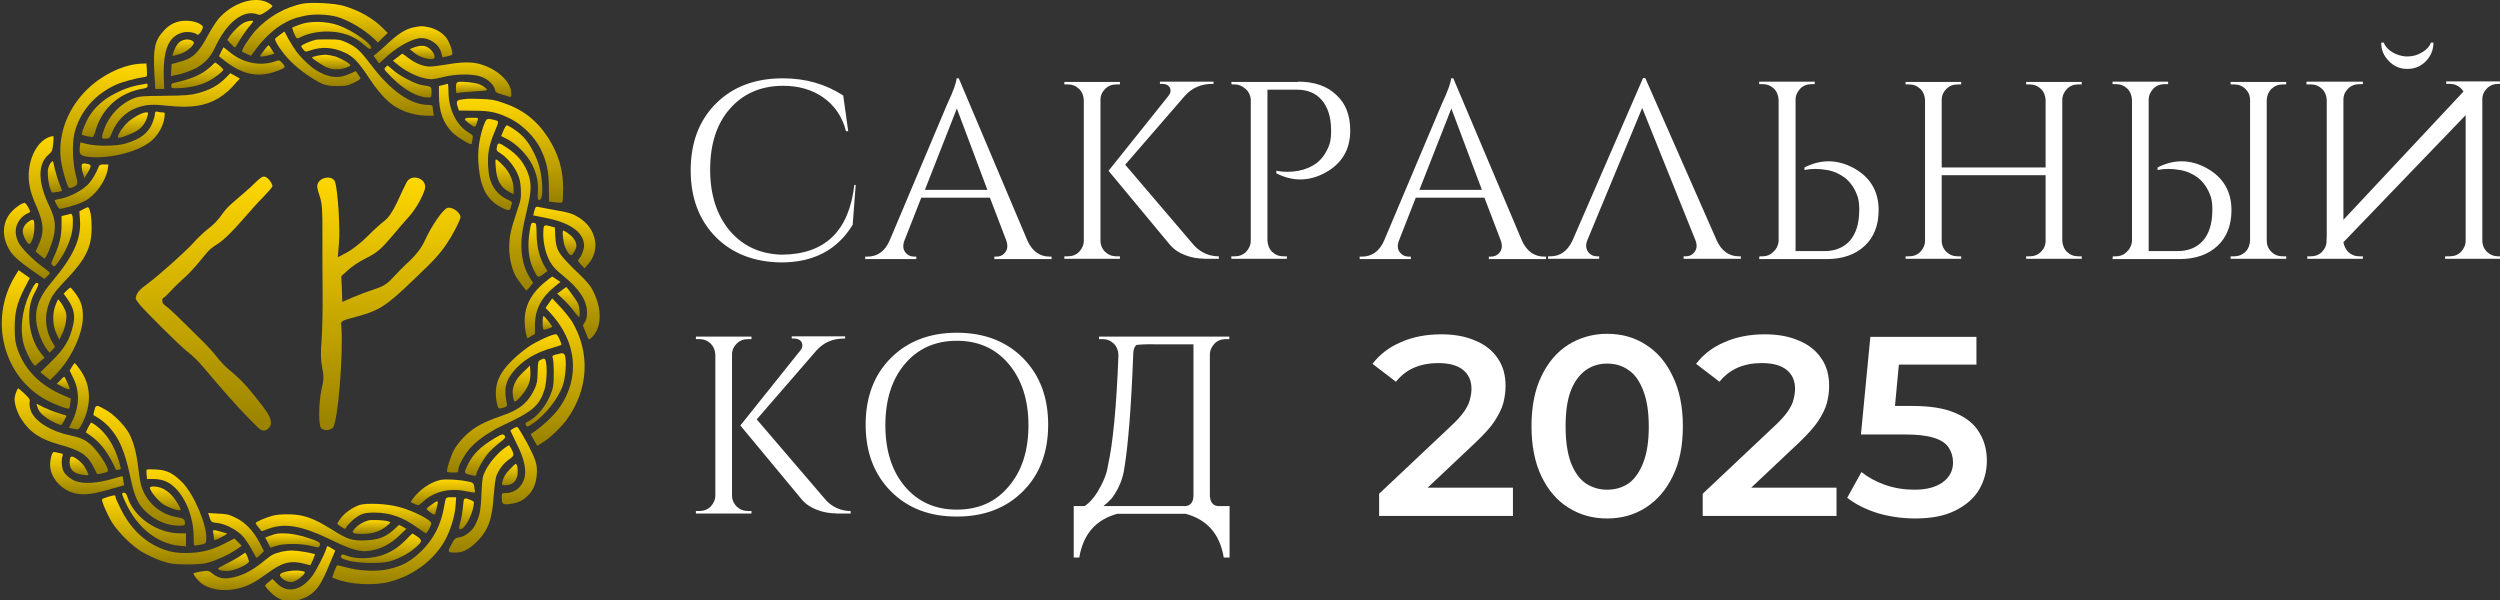
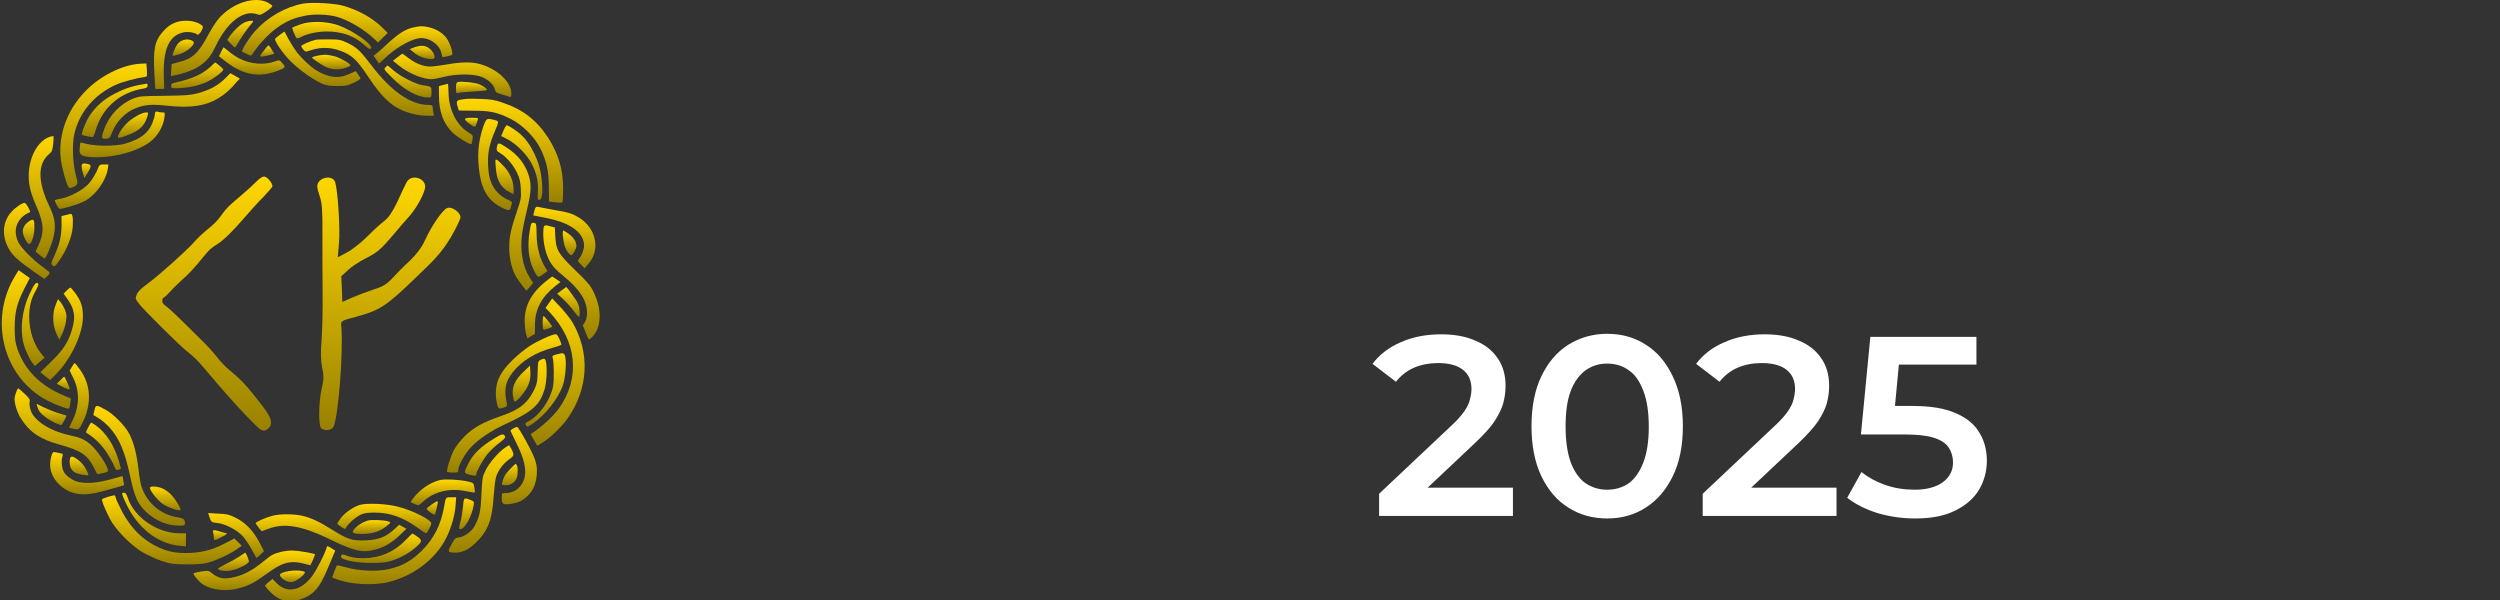
<svg xmlns="http://www.w3.org/2000/svg" width="704" height="169" viewBox="0 0 704 169" fill="none">
  <rect x="0" y="0" width="704" height="169" fill="#333333" stroke="none" />
  <g clip-path="url(#clip0_61_92)">
    <path d="M75.374 50.218C76.075 50.86 76.717 51.794 76.717 52.436C76.717 52.67 75.549 54.013 74.148 55.473C72.688 56.933 70.469 59.385 69.185 60.903C65.448 65.225 63.17 67.443 61.477 68.553C59.375 69.896 58.966 70.246 57.273 72.348C54.937 75.21 53.243 77.078 51.433 78.655C50.557 79.472 49.039 80.874 48.163 81.867C47.287 82.859 46.353 83.735 46.119 83.793C45.828 83.91 45.711 84.144 45.711 84.728C45.711 85.37 45.886 85.604 47.229 86.596C48.046 87.239 50.382 89.458 52.426 91.501C54.47 93.545 56.864 95.881 57.681 96.698C58.499 97.516 60.017 99.151 61.01 100.435C62.002 101.72 63.579 103.413 64.572 104.173C67.666 106.742 69.01 108.143 71.637 111.413C75.549 116.318 76.309 117.486 76.309 119.238C76.309 120.231 74.966 121.457 74.09 121.223C73.214 121.048 73.039 120.873 69.185 116.902C66.207 113.807 62.995 110.187 57.565 103.764C55.638 101.487 54.703 100.552 52.367 98.684C50.499 97.224 40.806 87.589 39.346 85.779C38.236 84.377 38.12 84.085 38.295 83.56C38.645 82.217 39.288 81.575 42.032 79.531C45.068 77.253 52.484 70.597 54.411 68.436C55.462 67.21 57.214 65.575 58.148 64.816C60.367 63.064 61.243 62.188 62.761 60.028C63.462 59.035 64.63 57.809 65.506 57.108C66.323 56.407 68.542 54.48 70.411 52.845C73.915 49.4 74.148 49.283 75.374 50.218Z" fill="url(#paint0_linear_61_92)" />
    <path d="M94.41 51.386C95.17 54.072 95.812 64.524 95.462 68.436L95.111 72.465L97.739 71.064C99.199 70.305 101.768 68.261 103.52 66.509C105.272 64.699 107.432 62.831 108.25 62.188C109.301 61.429 110.469 59.794 111.87 56.874C112.921 54.539 114.089 52.086 114.439 51.444C115.782 48.641 120.454 50.276 119.636 53.254C118.936 55.648 117.125 58.743 115.315 60.845C114.264 61.955 112.279 64.29 110.819 66.042C107.257 70.246 106.264 71.122 102.761 72.874C101.126 73.692 99.024 75.093 97.972 76.086L96.104 77.779L96.279 81.4L96.396 85.02L99.316 83.735C100.951 83.034 103.637 82.042 105.388 81.458C107.841 80.699 109.009 79.94 110.527 78.305C111.578 77.137 113.739 74.918 115.374 73.458C117.301 71.589 118.702 69.779 119.636 67.736C121.505 63.59 124.716 58.977 125.943 58.568C127.227 58.101 129.505 59.677 129.68 61.079C129.738 61.546 128.512 64.174 126.994 66.743C124.541 70.772 123.14 72.465 116.717 78.538C108.658 86.305 106.79 87.472 100.191 89.224C96.046 90.334 95.929 90.392 96.104 91.735C96.746 99.326 95.17 118.713 93.768 120.406C93.009 121.282 91.257 121.34 90.44 120.581C89.622 119.764 89.739 113.34 90.557 109.545C91.199 107.034 91.199 105.866 90.732 103.53C90.323 101.603 90.265 99.034 90.557 95.939C90.732 93.37 90.907 87.356 90.849 82.684C90.79 78.013 90.79 70.422 90.79 65.867C90.849 59.56 90.673 57.05 90.089 55.473C89.681 54.305 89.33 52.962 89.33 52.437C89.447 49.867 93.768 49.05 94.41 51.386Z" fill="url(#paint1_linear_61_92)" />
    <path d="M75.608 0.817C76.192 1.167 76.718 1.576 76.718 1.751C76.659 1.926 75.958 2.569 75.024 3.211C73.506 4.204 73.272 4.321 72.455 4.029C68.543 2.627 63.929 6.247 60.66 13.138C59.316 15.999 57.915 17.634 55.346 19.094C53.944 19.911 51.083 20.904 49.273 21.196L48.105 21.43L48.222 19.736L48.339 18.043L50.266 17.517C54.236 16.525 55.871 15.006 58.674 9.751C59.55 8.116 60.893 6.014 61.711 5.08C65.681 0.7 71.871 -1.227 75.608 0.817Z" fill="url(#paint2_linear_61_92)" />
    <path d="M96.688 1.635C101.009 2.861 105.038 5.138 107.724 7.824L109.184 9.284L107.782 10.627L106.439 11.97L105.33 10.919C102.527 8.291 98.44 5.839 95.053 4.788C92.425 4.029 88.338 3.853 85.593 4.496C82.79 5.08 81.214 5.78 78.936 7.182C76.601 8.7 74.265 10.977 72.279 13.547L70.703 15.707L69.535 15.24C68.951 14.948 68.309 14.656 68.192 14.539C67.842 14.247 70.119 10.685 71.871 8.7C75.491 4.729 80.396 1.926 85.476 0.992C88.046 0.583 94.294 0.934 96.688 1.635Z" fill="url(#paint3_linear_61_92)" />
    <path d="M55.638 6.423C56.338 6.715 56.981 7.182 57.097 7.415C57.331 8.058 55.988 10.101 55.579 9.751C54.82 9.109 52.718 8.817 51.433 9.167C47.58 10.16 45.944 13.897 46.12 21.254L46.236 25.05H45.01H43.725L43.492 20.962C43.083 13.605 43.55 11.444 46.12 8.641C47.871 6.715 49.857 5.839 52.368 5.839C53.652 5.839 54.762 6.072 55.638 6.423Z" fill="url(#paint4_linear_61_92)" />
    <path d="M71.287 6.014C71.287 6.131 70.586 7.007 69.769 7.999C68.951 9.05 67.842 10.685 67.316 11.62C66.791 12.554 66.323 13.371 66.148 13.371C66.032 13.371 65.564 12.904 64.981 12.32L63.988 11.269L64.805 10.043C65.915 8.525 67.725 6.773 69.01 6.247C69.944 5.897 71.287 5.664 71.287 6.014Z" fill="url(#paint5_linear_61_92)" />
    <path d="M95.286 7.123C99.432 8.583 105.33 12.788 104.454 13.664C104.162 13.956 103.753 13.722 102.585 12.671C99.782 10.101 96.279 8.875 92.075 8.875C89.447 8.875 86.644 9.459 84.834 10.393C84.25 10.744 83.608 10.861 83.549 10.744C83.141 10.393 82.148 7.883 82.323 7.766C82.44 7.649 83.433 7.299 84.542 6.89C87.286 5.839 92.016 5.956 95.286 7.123Z" fill="url(#paint6_linear_61_92)" />
    <path d="M120.629 7.649C122.79 8.116 124.6 9.226 125.709 10.685C126.702 12.028 127.695 15.007 127.286 15.415C127.111 15.59 126.468 15.766 125.826 15.882L124.6 16.116L124.249 14.773C123.549 12.262 120.512 10.335 117.826 10.802C115.257 11.269 111.169 13.664 108.191 16.583C107.432 17.342 106.732 17.926 106.673 17.809C106.615 17.751 106.264 17.225 105.914 16.7L105.213 15.707L106.031 15.065C106.498 14.714 107.666 13.664 108.659 12.729C112.221 9.401 114.206 8.116 116.775 7.649C118.585 7.299 118.877 7.299 120.629 7.649Z" fill="url(#paint7_linear_61_92)" />
    <path d="M83.141 14.072C84.425 15.941 87.228 18.685 89.038 19.795C92.6 21.955 95.52 22.247 98.615 20.729L100.192 20.028L100.717 20.787C101.009 21.196 101.359 21.722 101.476 21.955C101.651 22.189 101.067 22.598 99.666 23.298C97.797 24.174 97.389 24.233 94.936 24.233C92.834 24.233 91.9 24.057 90.732 23.59C88.046 22.364 84.192 19.62 81.856 17.284C79.579 15.007 77.185 11.444 77.477 10.919C77.594 10.744 78.177 10.218 78.878 9.751L80.104 8.875L81.155 10.861C81.798 11.97 82.674 13.43 83.141 14.072Z" fill="url(#paint8_linear_61_92)" />
    <path d="M54.47 11.736C55.171 12.437 52.66 14.656 50.441 15.298C49.506 15.59 48.689 15.766 48.631 15.707C48.455 15.532 49.273 13.43 49.857 12.612C50.849 11.036 53.302 10.627 54.47 11.736Z" fill="url(#paint9_linear_61_92)" />
    <path d="M97.739 12.028C100.366 13.255 101.476 14.306 104.454 18.218C110.001 25.575 115.607 29.546 120.629 29.546C121.33 29.546 121.797 29.721 121.797 29.896C121.797 30.13 121.913 30.772 121.972 31.415L122.205 32.583H120.279C117.826 32.583 115.023 31.94 112.629 30.772C109.709 29.371 107.14 26.802 103.87 21.897C100.834 17.284 99.432 15.882 96.98 14.773C93.826 13.313 90.615 13.079 87.403 14.189C86.002 14.656 86.002 14.656 85.418 13.955C85.068 13.605 84.834 13.138 84.834 12.963C84.834 12.671 87.228 11.62 88.863 11.211C89.213 11.094 90.849 11.094 92.6 11.094C95.462 11.094 95.987 11.211 97.739 12.028Z" fill="url(#paint10_linear_61_92)" />
    <path d="M76.484 13.897L77.243 15.123L76.309 15.415C74.732 15.882 73.448 16.057 73.272 15.824C73.156 15.59 75.374 12.787 75.608 12.787C75.725 12.729 76.075 13.255 76.484 13.897Z" fill="url(#paint11_linear_61_92)" />
    <path d="M121.446 14.131C121.972 14.715 122.381 15.474 122.381 15.882C122.381 16.525 122.264 16.642 121.388 16.642C119.87 16.642 117.826 15.882 116.541 14.773L115.374 13.839L116.074 13.547C118.644 12.554 120.045 12.671 121.446 14.131Z" fill="url(#paint12_linear_61_92)" />
    <path d="M67.491 16.525C70.645 18.101 74.382 18.393 77.477 17.284C78.703 16.875 78.703 16.875 79.52 17.809C80.571 18.977 80.455 19.094 77.769 20.087C72.396 22.014 67.9 20.962 62.528 16.525L61.652 15.824L62.294 14.539L62.937 13.313L64.513 14.539C65.331 15.24 66.674 16.116 67.491 16.525Z" fill="url(#paint13_linear_61_92)" />
    <path d="M115.023 16.349C117.008 17.868 119.227 18.744 121.096 18.744C121.913 18.744 124.016 18.452 125.826 18.16C129.68 17.459 132.716 17.401 134.935 17.985C139.957 19.328 143.986 23.006 143.986 26.335C143.986 27.269 143.869 27.444 143.46 27.269C143.168 27.152 142.176 26.802 141.241 26.568C139.782 26.16 139.49 25.926 139.373 25.225C139.081 23.882 137.504 22.364 135.636 21.663C133.3 20.729 128.337 20.787 124.95 21.663C123.607 22.014 122.089 22.306 121.446 22.306C118.994 22.306 114.965 20.612 112.22 18.393L110.644 17.109L111.928 16.116C112.629 15.532 113.271 15.123 113.33 15.123C113.388 15.123 114.147 15.707 115.023 16.349Z" fill="url(#paint14_linear_61_92)" />
    <path d="M94.352 15.882C95.929 16.35 98.673 17.926 98.673 18.393C98.673 18.569 97.972 18.919 97.155 19.152C95.403 19.736 93.301 19.62 91.724 18.86C90.381 18.16 87.87 16.466 87.87 16.233C87.87 15.941 90.031 15.474 91.491 15.415C92.25 15.415 93.534 15.649 94.352 15.882Z" fill="url(#paint15_linear_61_92)" />
    <path d="M62.878 19.619C62.878 20.087 60.309 22.072 58.499 22.948C56.28 24.057 53.477 24.7 50.557 24.816C48.397 24.933 48.28 24.875 48.222 24.233C48.105 23.707 48.338 23.532 48.981 23.357C53.944 22.247 56.805 21.021 59.141 18.919L60.601 17.576L61.769 18.452C62.411 18.977 62.878 19.503 62.878 19.619Z" fill="url(#paint16_linear_61_92)" />
    <path d="M41.331 19.211C41.39 19.97 41.39 20.787 41.39 21.079C41.448 21.488 41.156 21.663 40.514 21.722C38.587 21.955 34.616 23.006 32.748 23.824C26.616 26.568 22.412 31.532 20.952 37.605C20.251 40.524 20.485 46.13 21.361 49.342C22.062 51.794 22.003 52.028 20.485 52.728C19.726 53.02 19.551 53.02 19.259 52.67C18.616 51.619 17.39 47.181 17.098 44.612C16.339 37.488 19.259 30.072 24.981 24.758C29.244 20.787 35.2 18.043 39.93 17.926L41.215 17.868L41.331 19.211Z" fill="url(#paint17_linear_61_92)" />
    <path d="M110.76 19.795C112.687 21.488 117.125 23.765 118.994 23.999C121.505 24.349 121.505 24.349 121.505 25.984C121.505 27.444 121.505 27.444 120.512 27.444C117.651 27.444 113.914 25.4 110.41 21.897C108.133 19.619 108.016 19.444 108.542 18.977C108.833 18.685 109.067 18.452 109.125 18.452C109.184 18.452 109.943 19.036 110.76 19.795Z" fill="url(#paint18_linear_61_92)" />
    <path d="M66.557 23.181C65.097 24.991 63.462 26.451 61.593 27.619C57.798 29.896 53.652 30.48 47.17 29.78C42.908 29.313 40.981 29.429 38.295 30.422C35.317 31.59 32.864 34.101 31.579 37.254C30.937 38.889 30.82 39.006 29.828 39.064C28.485 39.181 28.426 38.772 29.361 36.32C30.82 32.349 33.974 29.137 37.711 27.678C39.287 27.094 40.047 27.035 46.353 26.977C52.251 26.919 53.594 26.802 55.637 26.276C58.966 25.4 61.418 24.057 63.287 22.189L64.864 20.612L66.207 21.371L67.55 22.13L66.557 23.181Z" fill="url(#paint19_linear_61_92)" />
    <path d="M134.935 23.707C136.103 24.174 137.154 24.992 137.154 25.342C137.154 25.459 135.519 25.634 133.475 25.751C131.432 25.868 129.505 26.043 129.096 26.16C128.454 26.335 128.395 26.276 128.395 24.817C128.395 23.649 128.512 23.24 128.921 23.123C129.855 22.831 133.767 23.24 134.935 23.707Z" fill="url(#paint20_linear_61_92)" />
    <path d="M41.565 24.174C41.565 24.583 41.273 24.758 40.456 24.933C33.974 25.926 28.952 30.189 27.025 36.378C26.675 37.604 26.266 38.597 26.149 38.597C25.39 38.597 23.23 38.13 23.113 37.955C22.821 37.546 24.164 34.218 25.273 32.524C26.908 30.013 29.361 27.853 32.281 26.393C35.317 24.816 37.361 24.174 41.39 23.532C41.507 23.59 41.565 23.824 41.565 24.174Z" fill="url(#paint21_linear_61_92)" />
    <path d="M126.293 25.751C126.293 30.656 128.454 35.152 131.841 37.254C133.184 38.072 133.242 38.13 133.067 39.298C132.95 39.94 132.833 40.524 132.775 40.582C132.425 40.874 128.687 38.597 127.344 37.254C124.775 34.626 123.607 31.415 123.607 26.743V24.232L124.775 23.94C125.359 23.765 126.001 23.648 126.118 23.59C126.176 23.532 126.293 24.524 126.293 25.751Z" fill="url(#paint22_linear_61_92)" />
    <path d="M141.534 28.904C147.198 30.773 151.168 33.867 154.38 38.831C157.241 43.327 158.584 47.707 158.584 53.137C158.584 55.123 158.468 56.874 158.351 56.991C158.234 57.108 157.358 57.108 156.365 56.991L154.614 56.758L154.555 52.845C154.555 48.174 153.913 45.371 152.161 41.809C150.584 38.597 147.081 35.094 143.752 33.459C140.074 31.648 138.147 31.181 133.359 31.181L129.213 31.123L128.921 30.247C128.454 28.904 128.57 28.32 129.329 28.145C131.081 27.795 131.724 27.736 135.11 27.853C138.264 27.97 139.198 28.087 141.534 28.904Z" fill="url(#paint23_linear_61_92)" />
    <path d="M45.711 31.648C46.47 31.648 46.47 31.707 46.295 33.167C46.003 35.327 44.718 37.78 42.85 39.473C39.346 42.685 30.704 44.904 24.631 44.145C22.646 43.852 22.237 43.444 22.471 41.458L22.646 40.115L24.631 40.583C27.551 41.225 32.748 41.166 35.2 40.466C39.521 39.239 41.857 37.429 42.967 34.51C43.317 33.575 43.609 32.583 43.609 32.232C43.609 31.532 43.901 31.24 44.426 31.473C44.718 31.59 45.244 31.648 45.711 31.648Z" fill="url(#paint24_linear_61_92)" />
    <path d="M41.507 32.758C41.039 34.451 40.164 35.736 38.704 36.729C37.419 37.605 33.565 39.064 33.273 38.772C32.923 38.422 34.091 36.378 35.492 34.918C36.952 33.342 39.93 31.648 41.215 31.648C41.799 31.648 41.799 31.765 41.507 32.758Z" fill="url(#paint25_linear_61_92)" />
    <path d="M134.526 33.809C133.826 36.145 133.884 36.086 132.074 34.743C130.381 33.459 130.556 33.166 132.775 33.166C134.702 33.166 134.76 33.166 134.526 33.809Z" fill="url(#paint26_linear_61_92)" />
    <path d="M139.081 33.75C140.599 34.159 140.599 33.984 139.256 37.196C137.738 40.816 137.271 43.21 137.446 46.714C137.621 49.225 137.797 50.159 138.439 51.677C139.373 53.779 141.008 55.356 142.994 56.232C143.986 56.641 144.278 56.932 144.161 57.283C144.045 57.575 143.869 58.1 143.811 58.509C143.578 59.385 143.169 59.385 141.242 58.451C137.738 56.641 135.87 53.896 135.111 49.283C134.293 44.261 134.585 40.232 136.045 35.736C136.979 33.283 136.979 33.225 139.081 33.75Z" fill="url(#paint27_linear_61_92)" />
    <path d="M144.862 36.495C147.256 38.072 148.833 39.999 150.293 42.918C151.753 45.838 152.336 48.115 152.628 51.502C152.862 54.714 152.57 56.29 151.869 56.29C151.402 56.29 151.344 56.057 151.461 54.071C151.636 51.269 151.169 48.991 149.826 46.305C148.483 43.619 145.504 40.583 142.935 39.239L141.125 38.305L141.767 36.787C142.118 35.969 142.526 35.269 142.76 35.269C142.877 35.269 143.869 35.794 144.862 36.495Z" fill="url(#paint28_linear_61_92)" />
    <path d="M14.996 40.407C14.762 42.393 14.704 42.685 13.77 43.444C10.558 46.13 10.617 51.268 13.887 58.042C15.522 61.487 15.814 63.531 15.055 66.801C14.529 69.078 12.952 72.757 12.544 72.757C12.368 72.757 11.784 72.29 11.142 71.764L10.033 70.83L10.792 69.137C12.544 65.4 12.368 62.889 10.208 57.984C9.449 56.349 8.631 54.013 8.398 52.728C6.996 46.013 10.325 38.831 15.055 38.305C15.055 38.247 15.113 39.239 14.996 40.407Z" fill="url(#paint29_linear_61_92)" />
    <path d="M142.526 41.458C145.855 43.561 147.84 46.13 148.891 49.4C149.709 52.028 149.592 54.13 148.424 58.976C147.84 61.312 147.198 64.407 147.022 65.867C146.38 70.597 147.198 75.093 149.183 78.188L150.117 79.647L149.241 80.757C148.774 81.341 148.365 81.808 148.249 81.808C148.074 81.808 146.263 79.414 145.446 78.129C144.22 76.202 143.402 72.815 143.402 69.954C143.344 66.801 143.869 64.524 145.563 59.502C146.73 56.115 146.789 55.706 146.672 53.312C146.555 51.21 146.38 50.334 145.621 48.699C144.57 46.422 142.468 44.086 140.891 43.152C139.84 42.568 139.665 42.276 140.015 40.991C140.249 40.115 140.599 40.174 142.526 41.458Z" fill="url(#paint30_linear_61_92)" />
    <path d="M142.001 46.947C143.636 48.758 144.628 51.152 144.628 53.254V54.714L143.519 54.13C141.008 52.845 139.84 50.801 139.607 47.123C139.431 44.787 139.431 44.728 140.074 45.079C140.366 45.312 141.242 46.13 142.001 46.947Z" fill="url(#paint31_linear_61_92)" />
-     <path d="M16.748 51.794L17.507 53.779L16.398 54.013C15.814 54.13 15.113 54.188 14.879 54.246C14.062 54.363 13.069 49.108 13.595 47.298C13.77 46.714 14.12 46.013 14.412 45.721C14.938 45.137 14.938 45.196 15.405 47.473C15.755 48.758 16.281 50.684 16.748 51.794Z" fill="url(#paint32_linear_61_92)" />
    <path d="M24.981 46.247C25.799 46.48 25.682 47.123 24.514 48.933L23.755 50.159L23.404 48.933C23.171 48.291 22.996 47.356 22.996 46.889C22.937 46.013 23.463 45.838 24.981 46.247Z" fill="url(#paint33_linear_61_92)" />
    <path d="M30.353 47.59C29.828 50.918 26.908 55.006 23.93 56.582C22.645 57.283 19.668 58.276 17.448 58.743C16.748 58.918 16.573 58.801 15.989 57.75C15.638 57.108 15.405 56.465 15.405 56.407C15.405 56.29 16.222 56.115 17.157 55.94C19.609 55.473 23.054 53.663 24.689 52.028C25.916 50.801 27.2 48.583 27.843 46.831C27.959 46.48 28.31 46.305 29.244 46.305H30.529L30.353 47.59Z" fill="url(#paint34_linear_61_92)" />
    <path d="M7.931 58.334C8.281 58.976 8.514 59.56 8.514 59.619C8.514 59.735 8.106 59.91 7.639 60.144C7.113 60.378 6.354 60.962 5.887 61.487C4.252 63.356 3.96 65.633 5.128 68.144C5.887 69.779 9.332 73.224 11.843 75.034C13.011 75.852 14.003 76.669 14.003 76.844C14.003 77.02 13.653 77.487 13.244 77.837L12.485 78.538L10.617 77.253C4.544 73.049 3.259 71.823 2.033 69.195C0.456 65.75 0.923 62.13 3.259 59.619C4.427 58.334 6.179 57.166 6.996 57.108C7.113 57.166 7.58 57.692 7.931 58.334Z" fill="url(#paint35_linear_61_92)" />
    <path d="M155.256 58.976C160.453 59.852 161.212 60.144 163.197 61.37C167.986 64.465 169.095 70.421 165.708 74.275L164.599 75.56L163.606 74.509C162.672 73.516 162.613 73.399 163.081 72.874C163.781 72.056 164.482 70.246 164.482 69.137C164.424 65.458 160.511 62.655 153.679 61.37C151.811 60.962 150.176 60.67 150.176 60.67C150.117 60.67 150.293 60.086 150.468 59.385C150.701 58.451 150.935 58.159 151.285 58.217C151.46 58.276 153.329 58.626 155.256 58.976Z" fill="url(#paint36_linear_61_92)" />
-     <path d="M25.39 59.619C25.624 60.319 25.799 62.246 25.799 63.94C25.857 69.545 24.222 72.874 18.675 78.713C15.989 81.516 14.879 82.917 14.237 84.377C12.31 88.523 12.602 93.136 15.054 96.873C15.58 97.691 15.58 97.691 14.762 98.508L13.945 99.326L13.361 98.567C12.193 97.165 10.909 94.187 10.441 91.91C9.565 87.414 10.675 83.969 14.704 79.239C20.66 72.173 22.879 67.326 22.529 62.013L22.354 59.502L23.463 58.918C24.047 58.626 24.631 58.334 24.748 58.334C24.923 58.334 25.215 58.918 25.39 59.619Z" fill="url(#paint37_linear_61_92)" />
    <path d="M20.427 60.962C20.543 61.37 20.543 62.714 20.485 63.881C20.251 66.918 18.616 70.83 16.105 74.217C15.405 75.093 15.346 75.151 14.821 74.743C14.295 74.275 14.354 74.159 15.288 72.056C16.748 68.903 17.332 66.451 17.332 63.414V60.845L18.558 60.553C19.2 60.378 19.843 60.261 19.959 60.203C20.135 60.203 20.31 60.495 20.427 60.962Z" fill="url(#paint38_linear_61_92)" />
    <path d="M9.682 64.231C9.682 66.217 8.865 68.728 8.223 68.728C7.639 68.728 6.412 66.275 6.412 65.166C6.412 64.056 7.055 63.064 8.281 62.246C9.507 61.487 9.741 61.837 9.682 64.231Z" fill="url(#paint39_linear_61_92)" />
    <path d="M151.11 66.1C151.169 69.604 151.986 72.815 153.446 75.151L154.147 76.319L152.92 77.253C151.46 78.363 151.402 78.304 150.117 75.618C148.833 72.874 148.482 69.312 149.125 65.283C149.534 62.713 149.592 62.655 150.409 62.772C151.052 62.889 151.052 63.005 151.11 66.1Z" fill="url(#paint40_linear_61_92)" />
    <path d="M155.139 63.765L156.249 64.057L156.365 66.567C156.599 70.421 157.124 71.356 161.971 76.085C165.299 79.239 166.35 80.523 167.051 82.042C169.62 87.122 169.445 92.377 166.642 95.005C166.234 95.414 165.825 95.706 165.767 95.589C165.708 95.53 165.299 94.596 164.891 93.545L164.132 91.618L164.715 90.684C165.124 90.041 165.299 89.224 165.299 87.998C165.299 84.669 163.197 81.399 158.584 77.662C156.424 75.91 155.606 74.976 154.847 73.633C153.621 71.414 152.979 68.495 152.979 65.692C153.037 63.239 153.095 63.181 155.139 63.765Z" fill="url(#paint41_linear_61_92)" />
    <path d="M160.161 65.867C161.504 66.801 162.321 68.144 162.321 69.253C162.321 70.013 161.27 71.881 160.862 71.881C160.453 71.881 159.635 70.888 159.168 69.662C158.584 68.261 158.234 64.932 158.643 64.932C158.818 64.991 159.519 65.341 160.161 65.867Z" fill="url(#paint42_linear_61_92)" />
    <path d="M6.821 81.341C4.719 85.545 4.135 87.939 4.135 92.436C4.193 95.53 4.252 96.348 4.953 98.392C6.996 104.231 11.376 108.61 17.916 111.355L19.96 112.231L19.784 113.574C19.668 114.274 19.551 114.975 19.492 115.034C19.2 115.326 15.697 114.041 13.244 112.756C0.865 106.216 -3.281 89.925 4.31 77.604L5.245 76.085L6.821 77.195L8.398 78.304L6.821 81.341Z" fill="url(#paint43_linear_61_92)" />
    <path d="M156.716 78.655L157.825 79.414L156.424 80.523C152.453 83.676 150.643 87.122 150.643 91.559V94.012L149.592 94.654L148.541 95.297L148.249 94.479C148.074 94.012 147.84 92.552 147.782 91.209C147.49 86.713 149.242 82.976 153.271 79.589C154.38 78.655 155.431 77.895 155.49 77.895C155.49 77.837 156.073 78.246 156.716 78.655Z" fill="url(#paint44_linear_61_92)" />
    <path d="M10.792 79.939C10.909 80.115 10.558 80.932 10.091 81.808C8.748 84.085 8.222 86.304 8.222 89.224C8.222 93.195 9.566 97.165 11.726 99.735L12.544 100.727L11.2 101.895L9.857 103.063L9.274 102.421C8.398 101.311 7.055 98.567 6.588 96.581C5.595 92.669 6.237 87.297 8.222 82.976C9.682 79.823 10.266 79.18 10.792 79.939Z" fill="url(#paint45_linear_61_92)" />
    <path d="M21.127 82.45C22.762 84.669 23.346 86.246 23.346 89.107C23.405 94.012 19.901 101.311 15.58 105.574L14.12 107.034L12.719 105.924L11.376 104.815L14.587 101.662C18.208 98.1 19.551 95.822 20.543 91.793C21.244 88.932 20.835 86.888 19.142 84.436L17.916 82.684L18.733 81.866C19.2 81.399 19.668 80.99 19.843 80.99C19.843 80.874 20.427 81.575 21.127 82.45Z" fill="url(#paint46_linear_61_92)" />
    <path d="M161.971 84.144C162.847 85.428 163.139 86.129 163.198 87.531C163.314 88.465 163.198 89.282 163.081 89.282C162.906 89.224 162.205 88.465 161.446 87.414C160.687 86.421 159.402 84.961 158.468 84.144L156.891 82.684L158.176 81.75L159.46 80.815L160.161 81.633C160.511 82.1 161.329 83.268 161.971 84.144Z" fill="url(#paint47_linear_61_92)" />
    <path d="M161.095 90.567C166.234 99.267 165.767 109.486 159.752 117.953C158.176 120.172 154.847 123.384 152.803 124.61L151.285 125.544L150.351 123.909C149.825 123.033 149.417 122.274 149.475 122.216C152.336 120.406 155.723 117.311 157.416 114.975C163.489 106.45 162.497 96.114 154.789 87.939L153.621 86.713L154.555 85.37L155.49 84.027L157.767 86.421C159.051 87.822 160.511 89.633 161.095 90.567Z" fill="url(#paint48_linear_61_92)" />
    <path d="M18.325 87.297C18.792 88.523 18.792 88.99 18.558 90.625C18.383 91.676 17.916 93.253 17.449 94.129L16.689 95.706L15.872 93.895C14.762 91.501 14.704 88.114 15.697 85.779L16.339 84.26L17.04 85.078C17.449 85.545 18.032 86.596 18.325 87.297Z" fill="url(#paint49_linear_61_92)" />
    <path d="M154.38 90.392C154.964 91.151 155.49 91.852 155.49 91.968C155.49 92.202 153.679 92.844 153.154 92.844C152.92 92.844 152.803 92.202 152.803 90.917C152.803 89.808 152.92 88.99 153.095 88.99C153.095 88.99 153.738 89.574 154.38 90.392Z" fill="url(#paint50_linear_61_92)" />
    <path d="M157.533 95.472C157.884 96.231 158.117 96.932 158.117 97.049C158.117 97.165 157.008 97.574 155.665 97.924C150.76 99.267 146.964 101.603 144.453 104.756C142.293 107.442 141.884 109.661 142.702 113.457C142.877 114.333 142.818 114.45 141.826 114.8C141.242 114.975 140.599 115.092 140.483 114.975C139.957 114.625 139.49 111.705 139.665 109.837C139.899 106.859 141.183 104.523 144.161 101.545C145.563 100.143 147.723 98.392 148.95 97.574C151.11 96.114 155.431 94.129 156.482 94.129C156.774 94.07 157.125 94.538 157.533 95.472Z" fill="url(#paint51_linear_61_92)" />
    <path d="M159.227 100.844C159.519 102.888 159.168 106.567 158.468 108.61C157.125 112.406 153.387 117.077 149.767 119.471C148.658 120.172 148.424 120.231 148.19 119.88C147.782 119.238 147.84 119.179 149.008 118.537C151.928 116.961 154.964 112.639 155.723 108.902C156.073 107.209 156.015 101.603 155.606 100.669C155.431 100.26 155.665 100.085 156.541 99.851C158.76 99.209 158.993 99.326 159.227 100.844Z" fill="url(#paint52_linear_61_92)" />
    <path d="M153.738 101.895C154.147 103.881 153.913 107.793 153.329 109.72C151.928 114.216 149.942 115.91 141.884 119.647C138.264 121.34 134.935 123.559 132.775 125.778C131.023 127.53 129.038 131.092 129.038 132.376C129.038 133.019 128.921 133.077 127.578 133.077C126.76 133.077 126.06 132.96 125.943 132.902C125.592 132.61 126.877 128.464 127.87 126.654C128.395 125.661 129.738 123.909 130.965 122.742C133.417 120.347 136.045 118.888 141.3 117.077C146.322 115.384 148.716 113.399 150.526 109.545C151.227 108.027 151.344 107.326 151.402 104.757C151.46 101.954 151.519 101.72 152.161 101.37C153.212 100.786 153.563 100.903 153.738 101.895Z" fill="url(#paint53_linear_61_92)" />
    <path d="M22.47 103.997C25.623 108.26 25.916 113.807 23.171 119.179C22.237 121.048 22.178 121.048 20.718 120.756L19.434 120.464L20.251 118.771C22.354 114.625 22.529 110.304 20.66 106.508L19.609 104.348L20.251 103.296C20.602 102.713 20.952 102.245 21.01 102.245C21.069 102.187 21.77 103.004 22.47 103.997Z" fill="url(#paint54_linear_61_92)" />
    <path d="M148.833 108.26C148.132 110.129 145.329 113.457 144.862 113.048C144.687 112.873 144.512 112.056 144.395 111.121C144.161 108.844 145.154 106.8 147.548 104.581L149.241 102.946L149.358 104.756C149.417 106.041 149.3 107.092 148.833 108.26Z" fill="url(#paint55_linear_61_92)" />
    <path d="M18.908 107.618C20.018 109.953 19.901 110.07 17.799 109.019L15.989 108.085L16.982 107.092C17.507 106.508 17.974 106.099 18.091 106.099C18.208 106.099 18.5 106.8 18.908 107.618Z" fill="url(#paint56_linear_61_92)" />
    <path d="M6.996 110.946C8.281 112.172 8.514 112.523 8.339 113.165C8.223 113.574 8.339 114.566 8.573 115.326C9.39 118.362 13.945 121.34 19.609 122.566C22.762 123.267 23.813 123.734 25.448 125.136C27.434 126.829 30.412 131.267 30.412 132.551C30.412 132.843 29.828 133.077 28.894 133.252L27.375 133.544L26.5 131.792C24.631 128.114 22.938 126.946 16.923 125.252C11.376 123.734 8.456 121.807 6.004 118.012C4.777 116.201 3.901 113.223 4.135 111.88C4.427 110.537 4.952 109.311 5.186 109.369C5.361 109.486 6.179 110.187 6.996 110.946Z" fill="url(#paint57_linear_61_92)" />
    <path d="M16.398 116.318C17.566 116.668 18.616 117.019 18.675 117.019C18.85 117.136 17.566 119.471 17.332 119.647C16.982 119.88 14.296 118.595 12.836 117.486C11.434 116.493 10.792 115.617 10.5 114.45L10.266 113.69L12.252 114.683C13.361 115.209 15.23 115.968 16.398 116.318Z" fill="url(#paint58_linear_61_92)" />
    <path d="M29.828 115.442C32.047 116.668 35.2 119.88 36.368 122.099C37.653 124.551 38.47 127.646 38.996 132.201C39.229 134.303 39.638 136.58 39.93 137.281C41.448 141.661 45.302 144.931 49.857 145.631C51.667 145.923 52.076 146.215 52.076 147.325C52.076 147.967 51.901 148.025 50.499 148.025C47.112 148.025 43.901 146.682 41.215 144.23C38.821 141.953 37.886 139.967 36.718 134.42C35.2 127.238 33.624 123.442 30.762 120.289C29.886 119.354 28.485 118.187 27.784 117.778C27.025 117.311 26.383 116.96 26.325 116.902C26.266 116.844 26.383 116.26 26.616 115.442C26.967 113.924 27.142 113.924 29.828 115.442Z" fill="url(#paint59_linear_61_92)" />
    <path d="M27.025 119.822C29.886 121.924 32.105 125.311 33.448 129.748C33.798 130.975 34.09 132.026 34.032 132.026C33.974 132.084 33.623 132.201 33.273 132.318C32.748 132.493 32.572 132.318 32.105 131.15C31.813 130.391 30.937 128.814 30.178 127.646C28.485 125.077 26.791 123.442 24.222 121.807C24.047 121.69 25.507 119.004 25.682 119.004C25.74 119.004 26.383 119.355 27.025 119.822Z" fill="url(#paint60_linear_61_92)" />
    <path d="M148.132 124.201C150.876 129.281 151.344 130.741 151.168 133.486C150.993 136.055 150.234 137.982 148.716 139.5C147.314 140.902 146.205 141.485 144.161 141.836C141.709 142.245 141.3 142.069 141.3 140.318C141.3 138.858 141.3 138.858 142.293 138.858C145.504 138.858 147.84 136.347 147.898 132.96C147.898 130.683 147.139 128.23 145.388 124.727C144.57 123.033 143.811 121.457 143.753 121.34C143.636 121.106 145.154 120.23 145.621 120.23C145.855 120.23 146.906 121.982 148.132 124.201Z" fill="url(#paint61_linear_61_92)" />
    <path d="M142.176 122.8C142.41 123.267 142.118 123.559 140.541 124.785C139.432 125.603 137.972 127.004 137.213 127.938C135.928 129.573 134.118 132.843 134.118 133.603C134.118 134.07 133.826 134.07 132.132 133.661C130.614 133.252 130.614 133.135 131.84 130.624C133.242 127.822 135.402 125.719 139.315 123.384C141.358 122.158 141.767 122.099 142.176 122.8Z" fill="url(#paint62_linear_61_92)" />
    <path d="M144.044 126.478C144.862 128.113 144.804 128.347 143.402 129.34C141.709 130.508 140.19 132.551 139.665 134.42C139.431 135.296 139.139 137.923 138.964 140.318C138.555 146.566 137.271 149.777 133.826 152.989C131.782 154.857 130.205 155.616 128.278 155.616C126.059 155.616 125.943 155.441 127.11 153.339C128.045 151.587 128.22 151.471 129.446 151.295C130.906 151.062 132.95 149.544 133.709 148.025C135.052 145.456 135.402 143.821 135.577 139.091C135.811 134.595 135.811 134.303 136.745 132.434C137.796 130.332 140.132 127.588 142.059 126.186C142.701 125.719 143.285 125.369 143.344 125.369C143.344 125.311 143.694 125.836 144.044 126.478Z" fill="url(#paint63_linear_61_92)" />
    <path d="M16.748 127.588C17.741 127.763 17.799 127.822 17.566 128.581C17.215 129.749 17.39 131.734 17.916 132.785C18.441 133.778 19.901 134.946 21.244 135.471C23.697 136.347 27.434 136.114 31.93 134.77C33.332 134.362 34.441 134.07 34.499 134.128C34.558 134.187 34.675 134.771 34.733 135.413L34.967 136.639L30.47 137.924C25.157 139.442 22.704 139.559 19.96 138.566C16.631 137.281 14.12 134.07 14.12 130.975C14.12 129.106 14.704 127.121 15.23 127.296C15.522 127.296 16.164 127.471 16.748 127.588Z" fill="url(#paint64_linear_61_92)" />
    <path d="M21.77 129.34C22.354 129.749 23.054 130.449 23.346 130.8C24.105 131.734 25.04 133.602 24.864 133.778C24.573 134.011 22.237 133.602 21.361 133.194C20.135 132.551 19.609 131.617 19.609 130.041C19.668 128.289 20.135 128.172 21.77 129.34Z" fill="url(#paint65_linear_61_92)" />
    <path d="M145.68 131.442C145.796 131.851 145.796 132.843 145.738 133.602C145.504 135.471 144.278 136.639 142.468 136.639C141.3 136.639 141.242 136.58 141.417 135.88C141.826 134.303 142.234 133.544 143.577 132.142C144.337 131.325 145.096 130.624 145.212 130.624C145.388 130.683 145.621 131.033 145.68 131.442Z" fill="url(#paint66_linear_61_92)" />
-     <path d="M47.988 133.194C48.981 133.719 50.324 134.77 51.492 135.996C54.82 139.558 58.382 148.142 58.09 151.879C57.973 153.047 57.973 153.106 56.455 153.398C55.579 153.573 54.82 153.69 54.703 153.573C54.587 153.456 54.528 152.405 54.528 151.179C54.528 145.982 52.543 140.668 49.448 137.515C47.579 135.646 45.711 134.887 42.966 134.887H41.39L41.273 133.661C41.215 133.018 41.215 132.376 41.331 132.259C41.448 132.143 42.558 132.143 43.901 132.201C45.711 132.318 46.703 132.551 47.988 133.194Z" fill="url(#paint67_linear_61_92)" />
    <path d="M131.723 135.588C133.358 135.938 133.358 135.997 133.592 137.281C133.709 137.982 133.767 138.624 133.709 138.683C133.65 138.741 132.424 138.566 130.964 138.274C126.468 137.398 122.264 138.449 119.286 141.135C117.943 142.362 117.884 142.42 116.95 142.011C116.424 141.778 115.841 141.544 115.724 141.427C115.549 141.31 116.308 140.318 117.3 139.208C119.286 137.106 121.738 135.646 124.191 135.121C125.767 134.887 129.329 135.062 131.723 135.588Z" fill="url(#paint68_linear_61_92)" />
    <path d="M45.944 137.632C46.645 137.982 47.696 138.741 48.28 139.384C49.506 140.727 50.966 143.179 50.849 143.588C50.674 144.055 47.462 143.004 45.886 141.953C44.426 140.96 42.207 138.216 42.207 137.398C42.149 136.756 44.543 136.931 45.944 137.632Z" fill="url(#paint69_linear_61_92)" />
    <path d="M35.959 140.143C37.828 145.748 44.309 150.128 50.499 150.186H52.368V151.996V153.865L50.499 153.69C44.309 153.106 38.587 148.551 35.434 141.661C34.207 139.033 34.149 138.741 34.967 138.741C35.375 138.8 35.667 139.208 35.959 140.143Z" fill="url(#paint70_linear_61_92)" />
    <path d="M32.572 140.084C32.572 140.318 33.156 141.661 33.915 143.121C36.894 149.252 41.273 153.222 46.995 155.033C48.806 155.558 49.915 155.733 52.543 155.733C56.572 155.675 59.55 154.974 63.404 152.989L65.973 151.646L67.024 152.639L68.075 153.69L66.732 154.624C64.922 155.967 61.01 157.777 58.674 158.419C57.214 158.828 55.638 158.945 52.543 158.945C48.63 158.887 48.163 158.828 45.477 157.952C43.901 157.427 41.565 156.317 40.222 155.558C37.185 153.806 33.39 150.011 31.521 147.091C30.12 144.756 28.427 140.843 28.777 140.551C29.069 140.259 32.047 139.383 32.339 139.5C32.456 139.675 32.572 139.909 32.572 140.084Z" fill="url(#paint71_linear_61_92)" />
    <path d="M128.278 142.537C128.045 145.631 126.702 149.836 125.008 152.697C121.855 157.952 116.366 162.04 109.885 163.792C105.447 165.018 98.44 164.609 94.586 163.033L93.535 162.624L94.119 160.989C94.469 160.113 94.761 159.354 94.878 159.237C94.936 159.12 96.104 159.412 97.447 159.763C100.892 160.755 106.031 161.047 109.301 160.288C113.213 159.471 115.782 158.011 118.76 155.091C122.206 151.646 124.191 147.734 125.067 142.653C125.534 139.967 125.476 140.026 127.052 140.026H128.454L128.278 142.537Z" fill="url(#paint72_linear_61_92)" />
    <path d="M132.775 140.902C133.475 141.194 133.534 141.311 133.359 142.42C132.891 145.34 130.848 149.018 129.68 149.018C129.154 149.018 129.154 148.668 129.738 146.624C129.972 145.748 130.264 143.938 130.381 142.654C130.614 140.026 130.556 140.026 132.775 140.902Z" fill="url(#paint73_linear_61_92)" />
    <path d="M123.315 141.427C123.257 141.778 122.731 144.288 122.556 144.756C122.439 145.048 122.089 144.931 121.213 144.347C120.571 143.88 120.104 143.413 120.162 143.237C120.395 142.829 122.731 141.194 123.023 141.194C123.14 141.194 123.315 141.252 123.315 141.427Z" fill="url(#paint74_linear_61_92)" />
    <path d="M112.162 142.712C116.249 143.763 121.446 146.391 121.446 147.383C121.446 147.967 120.279 150.186 119.987 150.186C119.87 150.186 118.819 149.485 117.651 148.668C113.563 145.69 109.826 144.347 105.505 144.347C103.52 144.347 102.644 144.464 101.593 144.931C100.191 145.573 98.089 147.442 97.505 148.493C97.213 149.077 97.155 149.077 96.104 148.376C95.52 147.967 94.994 147.617 94.994 147.442C94.994 147.266 95.462 146.624 95.987 145.865C97.155 144.347 99.374 142.829 101.301 142.186C103.286 141.602 108.834 141.836 112.162 142.712Z" fill="url(#paint75_linear_61_92)" />
    <path d="M66.382 145.807C69.126 147.15 71.345 149.485 73.097 152.814L74.323 155.208L73.331 156.201C72.747 156.785 72.221 157.135 72.163 157.077C72.105 157.018 71.521 155.967 70.878 154.741C70.236 153.515 69.126 151.88 68.426 151.062C66.791 149.252 63.346 147.442 61.068 147.266C59.492 147.091 59.433 147.091 58.849 145.164L58.616 144.464L61.36 144.639C63.754 144.697 64.455 144.872 66.382 145.807Z" fill="url(#paint76_linear_61_92)" />
    <path d="M85.009 145.223C87.637 145.807 89.914 146.916 93.476 149.135C97.797 151.88 99.257 152.347 103.053 152.172C106.556 151.996 108.542 151.296 110.936 149.135L112.395 147.792L113.388 148.318L114.439 148.902L112.454 150.828C110.352 152.814 108.133 154.157 105.563 154.799C102.06 155.733 99.783 155.208 93.418 152.113C85.009 148.026 80.221 147.15 75.433 148.96L73.681 149.602L72.863 148.61C72.396 148.026 71.987 147.442 71.987 147.325C71.987 146.975 74.79 145.748 76.776 145.223C78.878 144.697 82.674 144.697 85.009 145.223Z" fill="url(#paint77_linear_61_92)" />
    <path d="M109.418 146.858C110.118 147.091 110.118 147.15 108.95 148.084C107.14 149.602 104.863 150.361 102.177 150.361C99.257 150.42 98.732 150.011 100.016 148.726C100.892 147.792 102.06 147.091 103.462 146.624C104.337 146.274 108.425 146.449 109.418 146.858Z" fill="url(#paint78_linear_61_92)" />
    <path d="M62.353 149.777L63.988 150.244L63.287 150.77C62.878 151.004 62.002 151.471 61.419 151.763C60.309 152.23 60.251 152.23 60.251 151.704C60.251 151.412 60.134 150.712 60.075 150.186C59.783 149.135 59.959 149.077 62.353 149.777Z" fill="url(#paint79_linear_61_92)" />
-     <path d="M86.352 151.354C89.856 152.463 90.44 152.872 90.031 153.69C89.681 154.274 89.681 154.274 87.637 153.748C84.834 152.989 79.812 152.989 77.71 153.748L76.133 154.274L75.433 152.814L74.674 151.354L75.958 150.887C77.944 150.186 78.294 150.128 80.98 150.244C82.673 150.42 84.367 150.712 86.352 151.354Z" fill="url(#paint80_linear_61_92)" />
    <path d="M117.534 151.12C119.052 152.23 118.936 152.522 116.775 154.39C114.79 156.084 111.753 157.602 109.301 158.186C106.732 158.77 100.892 158.595 98.206 157.894C96.162 157.31 95.871 157.135 96.104 156.434C96.279 156.025 96.513 156.084 97.973 156.609C99.199 157.018 100.484 157.193 102.41 157.193C107.024 157.135 110.877 155.5 114.147 152.171C115.14 151.12 116.016 150.303 116.133 150.244C116.191 150.244 116.834 150.595 117.534 151.12Z" fill="url(#paint81_linear_61_92)" />
    <path d="M93.359 154.39L94.41 155.033L92.775 158.945C90.44 164.551 89.33 166.186 86.936 167.762C85.71 168.521 83.082 169.397 81.856 169.397C79.929 169.397 77.827 168.463 76.25 166.828C75.374 166.011 74.674 165.135 74.674 164.959C74.674 164.784 75.141 164.259 75.725 163.85L76.717 163.033L77.944 164.259C80.863 167.178 84.776 166.361 87.87 162.273C89.038 160.697 91.374 156.201 91.9 154.449C92.133 153.631 92.075 153.631 93.359 154.39Z" fill="url(#paint82_linear_61_92)" />
    <path d="M85.885 155.442C87.345 155.734 88.571 155.967 88.688 156.026C88.805 156.201 87.52 159.179 87.345 159.179C87.287 159.179 86.469 158.945 85.535 158.712C82.206 157.836 79.871 158.303 76.717 160.463C75.608 161.223 73.856 162.449 72.747 163.208C67.842 166.536 61.594 167.12 57.273 164.668C56.105 163.967 54.236 161.748 54.528 161.398C54.645 161.339 55.579 161.106 56.689 160.931C58.674 160.639 58.732 160.639 59.9 161.573C61.36 162.741 62.82 163.091 64.864 162.741C68.134 162.215 70.995 160.755 74.44 157.894C76.484 156.201 77.068 155.909 79.462 155.325C81.681 154.916 82.79 154.916 85.885 155.442Z" fill="url(#paint83_linear_61_92)" />
    <path d="M70.119 158.069C70.119 158.712 67.316 160.171 65.156 160.638C63.637 160.989 61.419 160.697 61.419 160.113C61.419 159.996 62.236 159.529 63.17 159.062C64.163 158.595 65.856 157.66 67.024 156.96L69.068 155.617L69.594 156.551C69.827 157.135 70.061 157.777 70.119 158.069Z" fill="url(#paint84_linear_61_92)" />
    <path d="M85.36 160.872C86.002 161.047 86.002 161.106 85.535 161.748C85.243 162.157 84.425 162.858 83.725 163.266C82.732 163.909 82.206 164.025 81.331 163.85C80.221 163.675 78.82 162.507 78.82 161.923C78.82 160.989 83.257 160.288 85.36 160.872Z" fill="url(#paint85_linear_61_92)" />
-     <path d="M240.97 52.07L240.11 63.296C235.807 70.39 229.079 73.898 220.004 73.898C212.494 73.82 206.313 71.481 201.619 66.804C196.847 61.97 194.5 55.734 194.5 47.938C194.5 40.22 196.847 33.906 201.619 29.151C206.391 24.395 212.65 22.056 220.473 22.056C226.888 22.056 232.521 23.694 237.45 26.89L238.858 36.946H238.232C237.215 32.892 235.025 29.696 231.817 27.436C228.688 25.253 224.933 24.161 220.552 24.161C214.293 24.161 209.286 26.344 205.531 30.632C201.776 34.919 199.976 40.688 199.976 47.782C199.976 54.876 201.854 60.645 205.531 65.011C209.208 69.298 214.058 71.559 220.16 71.715C232.286 71.637 239.093 65.089 240.579 52.07H240.97ZM289.318 67.739C290.648 70.702 292.76 72.261 295.577 72.261H296.124V72.962H280.009V72.261H280.634C281.651 72.261 282.434 71.871 283.06 71.091C283.764 70.156 283.842 69.064 283.373 67.739L278.757 55.656H259.433L254.661 67.817C254.192 69.142 254.27 70.234 254.974 71.091C255.6 71.871 256.382 72.261 257.399 72.261H258.025V72.962H243.63V72.261H244.256C247.072 72.261 249.185 70.78 250.515 67.739L266.709 29.384C268.508 25.564 269.369 23.07 269.369 22.056H269.995L289.318 67.739ZM278.053 53.473L269.447 30.554L260.45 53.473H278.053ZM309.893 67.739C309.893 68.987 310.363 70.078 311.223 70.936C312.162 71.793 313.179 72.183 314.431 72.183H315.37V72.884H299.723V72.183H300.662C301.914 72.183 303.009 71.793 303.87 70.936C304.73 70 305.199 68.987 305.199 67.739V28.137C305.121 26.89 304.73 25.876 303.87 25.019C302.931 24.161 301.914 23.771 300.662 23.771H299.723V23.07H315.37V23.771H314.431C313.179 23.771 312.084 24.161 311.223 25.019C310.363 25.876 309.893 26.89 309.893 28.137V67.739ZM336.414 69.298C338.292 71.169 340.561 72.183 343.221 72.183V72.884H339.309C338.918 72.806 338.448 72.806 338.057 72.806C337.04 72.728 336.101 72.573 335.241 72.339C332.737 71.637 330.782 70.546 329.373 68.831L312.162 48.094L329.061 26.968C329.686 26.188 329.765 25.409 329.452 24.707C329.061 24.005 328.356 23.616 327.339 23.616H326.635V22.992H341.734V23.616H341.421C338.292 23.616 335.71 24.707 333.676 26.968L316.856 46.379L336.414 69.298ZM365.517 22.992C370.133 22.992 373.731 24.239 376.313 26.734C378.973 29.151 380.225 32.503 380.225 36.79C380.225 42.091 377.878 46.067 373.184 48.64C368.568 51.134 363.952 51.134 359.415 48.796V48.094C361.371 48.484 363.483 48.484 365.673 48.094C367.629 47.704 369.272 47.003 370.68 45.989C372.402 44.664 373.653 42.793 374.436 40.454C374.748 39.363 374.905 37.96 374.827 36.167C374.748 32.815 373.888 30.164 372.245 28.215C370.524 26.188 368.177 25.253 365.126 25.253H356.911V67.739C356.99 68.987 357.381 70.078 358.241 70.936C359.18 71.793 360.197 72.183 361.449 72.183H362.388V72.884H346.741V72.183H347.68C348.932 72.183 350.027 71.793 350.887 70.936C351.748 70 352.217 68.987 352.217 67.739V27.903C352.061 26.734 351.592 25.72 350.731 25.019C349.87 24.239 348.853 23.771 347.68 23.771H346.819L346.741 23.07H365.517V22.992ZM428.573 67.739C429.903 70.702 432.015 72.261 434.831 72.261H435.379V72.962H419.263V72.261H419.889C420.906 72.261 421.688 71.871 422.314 71.091C423.018 70.156 423.096 69.064 422.627 67.739L418.011 55.656H398.688L393.916 67.817C393.446 69.142 393.524 70.234 394.228 71.091C394.854 71.871 395.637 72.261 396.654 72.261H397.28V72.962H382.885V72.261H383.511C386.327 72.261 388.439 70.78 389.769 67.739L405.963 29.384C407.763 25.564 408.623 23.07 408.623 22.056H409.249L428.573 67.739ZM417.307 53.473L408.702 30.554L399.705 53.473H417.307ZM435.927 72.884V72.183H436.552C439.369 72.183 441.403 70.702 442.811 67.739L462.682 21.979H463.308L483.414 67.661C484.744 70.624 486.856 72.183 489.673 72.183H490.22V72.884H474.104V72.183H474.73C475.747 72.183 476.529 71.793 477.155 71.013C477.859 70.078 477.938 68.987 477.468 67.739L462.448 30.398L446.957 67.739C446.488 68.987 446.566 70.078 447.27 71.013C447.896 71.793 448.679 72.183 449.696 72.183H450.321V72.884H435.927ZM495.384 72.884L495.462 72.183H496.322C497.496 72.183 498.513 71.793 499.373 70.936C500.234 70.156 500.703 69.22 500.86 67.973V28.137C500.782 26.89 500.39 25.798 499.53 24.941C498.591 24.083 497.574 23.694 496.322 23.694H495.384V22.992H511.03V23.694H510.17C508.918 23.694 507.823 24.083 506.962 24.941C506.101 25.876 505.632 26.89 505.632 28.137V70.702H513.847C516.819 70.702 519.245 69.688 520.966 67.739C522.609 65.79 523.469 63.14 523.547 59.788C523.626 57.995 523.469 56.591 523.156 55.5C522.374 53.161 521.122 51.29 519.401 49.965C517.993 48.952 516.35 48.172 514.394 47.86C512.125 47.47 510.091 47.47 508.136 47.86V47.159C512.751 44.82 517.289 44.82 521.983 47.315C526.677 49.887 529.024 53.863 529.024 59.164C529.024 63.452 527.694 66.804 525.112 69.22C522.452 71.715 518.853 72.962 514.316 72.962H495.384V72.884ZM570.565 72.884V72.183H571.504C572.756 72.183 573.851 71.793 574.712 70.936C575.572 70.078 576.042 69.064 576.042 67.817V49.341H546.783V67.739C546.783 68.987 547.252 70.078 548.113 70.936C549.051 71.793 550.068 72.183 551.32 72.183H552.259V72.884H536.612V72.183H537.551C538.803 72.183 539.898 71.793 540.759 70.936C541.619 70 542.089 68.987 542.089 67.739V28.137C542.01 26.89 541.619 25.876 540.759 25.019C539.82 24.161 538.803 23.771 537.551 23.771H536.612V23.07H552.259V23.771H551.32C550.068 23.771 548.973 24.161 548.113 25.019C547.252 25.876 546.783 26.89 546.783 28.137V47.159H576.042V28.137C575.963 26.89 575.572 25.876 574.712 25.019C573.773 24.161 572.756 23.771 571.504 23.771H570.565V23.07H586.212V23.771H585.273C584.021 23.771 582.926 24.161 582.066 25.019C581.205 25.954 580.736 26.968 580.736 28.215V67.739C580.814 68.987 581.205 70.078 582.066 70.936C583.004 71.793 584.021 72.183 585.273 72.183H586.212V72.884H570.565ZM594.896 72.884L594.974 72.183H595.835C597.008 72.183 598.025 71.793 598.886 70.936C599.746 70.156 600.216 69.22 600.372 67.973V28.137C600.294 26.89 599.903 25.798 599.042 24.941C598.103 24.083 597.086 23.694 595.835 23.694H594.896V22.992H610.542V23.694H609.603C608.352 23.694 607.257 24.083 606.396 24.941C605.535 25.876 605.066 26.89 605.066 28.137V70.702H613.28C616.253 70.702 618.679 69.688 620.4 67.739C622.043 65.79 622.903 63.14 622.981 59.788C623.06 57.995 622.903 56.591 622.59 55.5C621.808 53.161 620.556 51.29 618.835 49.965C617.427 48.952 615.784 48.172 613.828 47.86C611.559 47.47 609.525 47.47 607.569 47.86V47.159C612.185 44.82 616.723 44.82 621.338 47.315C626.032 49.887 628.379 53.863 628.379 59.164C628.379 63.452 627.049 66.804 624.468 69.22C621.808 71.715 618.209 72.962 613.672 72.962H594.896V72.884ZM643.791 72.183H642.852C641.601 72.183 640.505 71.793 639.645 70.936C638.706 70 638.315 68.987 638.315 67.739V28.137C638.393 26.89 638.784 25.876 639.645 25.019C640.584 24.161 641.601 23.771 642.852 23.771H643.791V23.07H628.145V23.771H629.084C630.335 23.771 631.43 24.161 632.291 25.019C633.152 25.876 633.621 26.89 633.621 28.137V67.739C633.543 68.987 633.152 70.078 632.291 70.936C631.352 71.793 630.335 72.183 629.084 72.183H628.145V72.884H643.791V72.183ZM649.502 23.694V22.992H665.384V23.694H664.445C663.193 23.694 662.098 24.083 661.237 24.941C660.377 25.798 659.907 26.812 659.907 28.059V61.892L693.704 25.798C693.547 25.487 693.313 25.175 693 24.863C692.061 24.005 691.044 23.616 689.792 23.616H688.853V22.914H704.5V23.616H703.561C702.309 23.616 701.214 24.005 700.354 24.863C699.493 25.72 699.024 26.734 699.024 27.981V67.739C699.024 68.987 699.493 70.078 700.354 70.936C701.292 71.793 702.309 72.183 703.561 72.183H704.5V72.884H688.54V72.183H689.792C691.044 72.183 692.139 71.793 693 70.936C693.86 70 694.33 68.987 694.33 67.739V32.425L659.907 68.207C660.064 69.22 660.533 70.156 661.237 70.936C662.176 71.793 663.193 72.183 664.445 72.183H665.384V72.884H649.737V72.183H650.676C651.927 72.183 653.023 71.793 653.883 70.936C654.587 70.156 655.057 69.298 655.135 68.363C655.213 67.194 655.213 66.024 655.213 64.777V28.137C655.135 26.89 654.744 25.876 653.883 25.019C652.945 24.161 651.927 23.771 650.676 23.771H649.502V23.694ZM685.255 12C685.255 14.027 684.551 15.742 683.142 17.223C681.656 18.704 679.935 19.406 677.901 19.406C675.867 19.406 674.146 18.704 672.737 17.223C671.251 15.742 670.547 14.027 670.547 12H671.251C671.642 13.013 672.425 13.949 673.598 14.651C674.85 15.43 676.336 15.898 677.901 15.898C679.465 15.898 680.874 15.508 682.204 14.651C683.377 13.949 684.159 13.091 684.551 12H685.255ZM206.135 139.46C206.135 140.707 206.605 141.798 207.465 142.656C208.404 143.513 209.421 143.903 210.673 143.903H211.612V144.605H195.965V143.903H196.904C198.156 143.903 199.251 143.513 200.111 142.656C200.972 141.72 201.441 140.707 201.441 139.46V99.858C201.363 98.61 200.972 97.597 200.111 96.739C199.173 95.882 198.156 95.492 196.904 95.492H195.965V94.79H211.612V95.492H210.673C209.421 95.492 208.326 95.882 207.465 96.739C206.605 97.597 206.135 98.61 206.135 99.858V139.46ZM232.735 141.019C234.612 142.89 236.881 143.903 239.541 143.903V144.605H235.629C235.238 144.527 234.769 144.527 234.377 144.527C233.36 144.449 232.422 144.293 231.561 144.059C229.058 143.358 227.102 142.266 225.694 140.551L208.482 119.815L225.381 98.688C226.007 97.909 226.085 97.129 225.772 96.427C225.381 95.726 224.677 95.336 223.66 95.336H222.955V94.712H237.976V95.336H237.663C234.534 95.336 231.952 96.427 229.918 98.688L213.098 118.099L232.735 141.019ZM269.426 93.699C277.093 93.699 283.273 96.038 288.045 100.793C292.817 105.626 295.164 111.863 295.164 119.581C295.164 127.298 292.817 133.613 288.045 138.368C283.273 143.124 277.093 145.462 269.426 145.462C261.759 145.462 255.657 143.124 250.885 138.368C246.112 133.535 243.765 127.298 243.765 119.581C243.765 111.863 246.112 105.548 250.885 100.793C255.579 96.116 261.759 93.699 269.426 93.699ZM269.426 143.513C275.528 143.513 280.457 141.331 284.055 136.965C287.811 132.599 289.61 126.831 289.61 119.737C289.61 112.642 287.732 106.874 284.055 102.508C280.378 98.142 275.528 95.96 269.426 95.96C263.402 95.96 258.473 98.142 254.796 102.508C251.119 106.874 249.32 112.642 249.32 119.737C249.32 126.831 251.119 132.599 254.796 136.965C258.473 141.331 263.402 143.513 269.426 143.513ZM334.046 142.5C335.376 142.266 336.08 141.253 336.08 139.46V96.973H325.832C323.406 96.895 321.451 96.973 320.042 97.129C319.338 97.753 319.104 98.688 319.104 100.013C318.556 114.669 317.695 125.116 316.678 131.43C316.287 134.626 315.114 137.589 313.08 140.317C312.297 141.175 311.515 141.876 310.733 142.5H334.046ZM346.172 157H344.608C343.512 150.374 339.914 146.32 333.89 144.683H314.644C308.62 146.32 305.022 150.374 303.926 157H302.362V142.5H305.491C306.821 141.565 307.995 140.239 309.012 138.602C310.654 135.874 311.671 133.457 311.984 131.196C313.393 124.96 314.41 114.513 314.957 99.936C314.879 98.688 314.488 97.597 313.627 96.739C312.689 95.882 311.672 95.492 310.42 95.492H309.481V94.79H346.172V95.492H345.233C343.982 95.492 342.886 95.882 342.026 96.739C341.165 97.675 340.696 98.688 340.696 99.936V139.46C340.774 141.253 341.4 142.266 342.808 142.5H346.25V157H346.172Z" fill="white" />
    <path d="M388.363 145.29V139.038L408.564 120C410.283 118.437 411.501 117.016 412.36 115.809C413.148 114.601 413.722 113.536 413.936 112.47C414.223 111.404 414.366 110.41 414.366 109.486C414.366 107.213 413.578 105.437 412.002 104.158C410.426 102.88 408.062 102.24 404.982 102.24C402.546 102.24 400.254 102.667 398.248 103.519C396.242 104.372 394.523 105.721 393.09 107.497L386.5 102.454C388.506 99.825 391.156 97.765 394.523 96.344C397.89 94.853 401.687 94.142 405.842 94.142C409.495 94.142 412.719 94.71 415.441 95.918C418.235 97.055 420.312 98.76 421.745 100.891C423.249 103.022 423.965 105.65 423.965 108.634C423.965 110.268 423.751 111.902 423.321 113.536C422.891 115.098 422.031 116.803 420.885 118.579C419.739 120.355 417.876 122.344 415.584 124.546L398.248 140.885L396.314 137.333H426.043V145.29H388.363ZM452.548 146C448.536 146 444.883 145.005 441.659 142.945C438.436 140.956 435.929 137.973 434.066 134.137C432.204 130.23 431.272 125.541 431.272 120C431.272 114.459 432.204 109.77 434.066 105.934C435.929 102.027 438.436 99.115 441.659 97.055C444.883 95.066 448.536 94 452.548 94C456.631 94 460.285 94.995 463.437 97.055C466.66 99.044 469.167 102.027 471.03 105.934C472.893 109.77 473.895 114.459 473.895 120C473.895 125.541 472.964 130.23 471.03 134.137C469.167 137.973 466.66 140.885 463.437 142.945C460.213 145.005 456.631 146 452.548 146ZM452.548 137.902C454.912 137.902 456.989 137.262 458.709 136.055C460.428 134.776 461.789 132.787 462.792 130.158C463.795 127.53 464.296 124.191 464.296 120.142C464.296 116.093 463.795 112.754 462.792 110.126C461.789 107.497 460.5 105.508 458.709 104.301C456.989 103.022 454.912 102.383 452.548 102.383C450.256 102.383 448.25 103.022 446.459 104.301C444.74 105.579 443.307 107.497 442.304 110.126C441.301 112.754 440.871 116.093 440.871 120.142C440.871 124.191 441.373 127.53 442.304 130.158C443.307 132.787 444.668 134.776 446.459 136.055C448.25 137.262 450.256 137.902 452.548 137.902ZM479.483 145.29V139.038L499.684 120C501.404 118.437 502.621 117.016 503.481 115.809C504.269 114.601 504.842 113.536 505.057 112.47C505.343 111.404 505.487 110.41 505.487 109.486C505.487 107.213 504.699 105.437 503.123 104.158C501.547 102.88 499.183 102.24 496.102 102.24C493.595 102.24 491.375 102.667 489.369 103.519C487.363 104.372 485.644 105.721 484.211 107.497L477.62 102.454C479.626 99.825 482.277 97.765 485.644 96.344C489.011 94.853 492.807 94.142 496.962 94.142C500.616 94.142 503.839 94.71 506.561 95.918C509.355 97.055 511.432 98.76 512.865 100.891C514.37 103.022 515.086 105.65 515.086 108.634C515.086 110.268 514.871 111.902 514.441 113.536C514.011 115.098 513.152 116.803 512.006 118.579C510.788 120.355 508.997 122.344 506.705 124.546L489.369 140.885L487.435 137.333H517.163V145.29H479.483ZM539.299 146C535.717 146 532.207 145.503 528.768 144.508C525.401 143.443 522.536 142.022 520.172 140.175L524.184 132.929C526.046 134.421 528.267 135.628 530.846 136.552C533.496 137.475 536.29 137.902 539.155 137.902C542.522 137.902 545.101 137.191 547.035 135.842C548.97 134.421 549.972 132.574 549.972 130.23C549.972 128.667 549.543 127.246 548.755 126.038C547.967 124.831 546.606 123.907 544.528 123.268C542.522 122.628 539.8 122.344 536.29 122.344H524.04L526.691 94.853H556.563V102.667H530.201L535.144 98.191L533.21 118.721L528.267 114.317H538.511C543.525 114.317 547.608 114.956 550.617 116.306C553.697 117.585 555.99 119.432 557.351 121.776C558.784 124.049 559.5 126.749 559.5 129.732C559.5 132.645 558.784 135.344 557.351 137.831C555.918 140.246 553.698 142.235 550.689 143.727C547.608 145.29 543.883 146 539.299 146Z" fill="white" />
  </g>
  <defs>
    <linearGradient id="paint0_linear_61_92" x1="57.473" y1="49.718" x2="57.473" y2="121.252" gradientUnits="userSpaceOnUse">
      <stop stop-color="#FFD700" />
      <stop offset="1" stop-color="#998100" />
    </linearGradient>
    <linearGradient id="paint1_linear_61_92" x1="109.506" y1="49.998" x2="109.506" y2="121.11" gradientUnits="userSpaceOnUse">
      <stop stop-color="#FFD700" />
      <stop offset="1" stop-color="#998100" />
    </linearGradient>
    <linearGradient id="paint2_linear_61_92" x1="62.411" y1="0" x2="62.411" y2="21.43" gradientUnits="userSpaceOnUse">
      <stop stop-color="#FFD700" />
      <stop offset="1" stop-color="#998100" />
    </linearGradient>
    <linearGradient id="paint3_linear_61_92" x1="88.67" y1="0.818" x2="88.67" y2="15.707" gradientUnits="userSpaceOnUse">
      <stop stop-color="#FFD700" />
      <stop offset="1" stop-color="#998100" />
    </linearGradient>
    <linearGradient id="paint4_linear_61_92" x1="50.243" y1="5.839" x2="50.243" y2="25.05" gradientUnits="userSpaceOnUse">
      <stop stop-color="#FFD700" />
      <stop offset="1" stop-color="#998100" />
    </linearGradient>
    <linearGradient id="paint5_linear_61_92" x1="67.637" y1="5.841" x2="67.637" y2="13.371" gradientUnits="userSpaceOnUse">
      <stop stop-color="#FFD700" />
      <stop offset="1" stop-color="#998100" />
    </linearGradient>
    <linearGradient id="paint6_linear_61_92" x1="93.422" y1="6.169" x2="93.422" y2="13.78" gradientUnits="userSpaceOnUse">
      <stop stop-color="#FFD700" />
      <stop offset="1" stop-color="#998100" />
    </linearGradient>
    <linearGradient id="paint7_linear_61_92" x1="116.297" y1="7.386" x2="116.297" y2="17.824" gradientUnits="userSpaceOnUse">
      <stop stop-color="#FFD700" />
      <stop offset="1" stop-color="#998100" />
    </linearGradient>
    <linearGradient id="paint8_linear_61_92" x1="89.479" y1="8.875" x2="89.479" y2="24.233" gradientUnits="userSpaceOnUse">
      <stop stop-color="#FFD700" />
      <stop offset="1" stop-color="#998100" />
    </linearGradient>
    <linearGradient id="paint9_linear_61_92" x1="51.598" y1="11.11" x2="51.598" y2="15.718" gradientUnits="userSpaceOnUse">
      <stop stop-color="#FFD700" />
      <stop offset="1" stop-color="#998100" />
    </linearGradient>
    <linearGradient id="paint10_linear_61_92" x1="103.52" y1="11.094" x2="103.52" y2="32.583" gradientUnits="userSpaceOnUse">
      <stop stop-color="#FFD700" />
      <stop offset="1" stop-color="#998100" />
    </linearGradient>
    <linearGradient id="paint11_linear_61_92" x1="75.255" y1="12.783" x2="75.255" y2="15.927" gradientUnits="userSpaceOnUse">
      <stop stop-color="#FFD700" />
      <stop offset="1" stop-color="#998100" />
    </linearGradient>
    <linearGradient id="paint12_linear_61_92" x1="118.877" y1="12.9" x2="118.877" y2="16.642" gradientUnits="userSpaceOnUse">
      <stop stop-color="#FFD700" />
      <stop offset="1" stop-color="#998100" />
    </linearGradient>
    <linearGradient id="paint13_linear_61_92" x1="70.894" y1="13.313" x2="70.894" y2="21.008" gradientUnits="userSpaceOnUse">
      <stop stop-color="#FFD700" />
      <stop offset="1" stop-color="#998100" />
    </linearGradient>
    <linearGradient id="paint14_linear_61_92" x1="127.315" y1="15.123" x2="127.315" y2="27.329" gradientUnits="userSpaceOnUse">
      <stop stop-color="#FFD700" />
      <stop offset="1" stop-color="#998100" />
    </linearGradient>
    <linearGradient id="paint15_linear_61_92" x1="93.272" y1="15.415" x2="93.272" y2="19.522" gradientUnits="userSpaceOnUse">
      <stop stop-color="#FFD700" />
      <stop offset="1" stop-color="#998100" />
    </linearGradient>
    <linearGradient id="paint16_linear_61_92" x1="55.535" y1="17.576" x2="55.535" y2="24.865" gradientUnits="userSpaceOnUse">
      <stop stop-color="#FFD700" />
      <stop offset="1" stop-color="#998100" />
    </linearGradient>
    <linearGradient id="paint17_linear_61_92" x1="29.188" y1="17.868" x2="29.188" y2="52.94" gradientUnits="userSpaceOnUse">
      <stop stop-color="#FFD700" />
      <stop offset="1" stop-color="#998100" />
    </linearGradient>
    <linearGradient id="paint18_linear_61_92" x1="114.894" y1="18.452" x2="114.894" y2="27.444" gradientUnits="userSpaceOnUse">
      <stop stop-color="#FFD700" />
      <stop offset="1" stop-color="#998100" />
    </linearGradient>
    <linearGradient id="paint19_linear_61_92" x1="48.139" y1="20.612" x2="48.139" y2="39.082" gradientUnits="userSpaceOnUse">
      <stop stop-color="#FFD700" />
      <stop offset="1" stop-color="#998100" />
    </linearGradient>
    <linearGradient id="paint20_linear_61_92" x1="132.775" y1="23.025" x2="132.775" y2="26.229" gradientUnits="userSpaceOnUse">
      <stop stop-color="#FFD700" />
      <stop offset="1" stop-color="#998100" />
    </linearGradient>
    <linearGradient id="paint21_linear_61_92" x1="32.319" y1="23.532" x2="32.319" y2="38.597" gradientUnits="userSpaceOnUse">
      <stop stop-color="#FFD700" />
      <stop offset="1" stop-color="#998100" />
    </linearGradient>
    <linearGradient id="paint22_linear_61_92" x1="128.373" y1="23.588" x2="128.373" y2="40.608" gradientUnits="userSpaceOnUse">
      <stop stop-color="#FFD700" />
      <stop offset="1" stop-color="#998100" />
    </linearGradient>
    <linearGradient id="paint23_linear_61_92" x1="143.614" y1="27.798" x2="143.614" y2="57.079" gradientUnits="userSpaceOnUse">
      <stop stop-color="#FFD700" />
      <stop offset="1" stop-color="#998100" />
    </linearGradient>
    <linearGradient id="paint24_linear_61_92" x1="34.401" y1="31.394" x2="34.401" y2="44.294" gradientUnits="userSpaceOnUse">
      <stop stop-color="#FFD700" />
      <stop offset="1" stop-color="#998100" />
    </linearGradient>
    <linearGradient id="paint25_linear_61_92" x1="37.454" y1="31.648" x2="37.454" y2="38.81" gradientUnits="userSpaceOnUse">
      <stop stop-color="#FFD700" />
      <stop offset="1" stop-color="#998100" />
    </linearGradient>
    <linearGradient id="paint26_linear_61_92" x1="132.781" y1="33.166" x2="132.781" y2="35.675" gradientUnits="userSpaceOnUse">
      <stop stop-color="#FFD700" />
      <stop offset="1" stop-color="#998100" />
    </linearGradient>
    <linearGradient id="paint27_linear_61_92" x1="139.424" y1="33.484" x2="139.424" y2="59.159" gradientUnits="userSpaceOnUse">
      <stop stop-color="#FFD700" />
      <stop offset="1" stop-color="#998100" />
    </linearGradient>
    <linearGradient id="paint28_linear_61_92" x1="146.916" y1="35.269" x2="146.916" y2="56.29" gradientUnits="userSpaceOnUse">
      <stop stop-color="#FFD700" />
      <stop offset="1" stop-color="#998100" />
    </linearGradient>
    <linearGradient id="paint29_linear_61_92" x1="11.764" y1="38.303" x2="11.764" y2="72.757" gradientUnits="userSpaceOnUse">
      <stop stop-color="#FFD700" />
      <stop offset="1" stop-color="#998100" />
    </linearGradient>
    <linearGradient id="paint30_linear_61_92" x1="144.984" y1="40.403" x2="144.984" y2="81.808" gradientUnits="userSpaceOnUse">
      <stop stop-color="#FFD700" />
      <stop offset="1" stop-color="#998100" />
    </linearGradient>
    <linearGradient id="paint31_linear_61_92" x1="142.068" y1="44.921" x2="142.068" y2="54.714" gradientUnits="userSpaceOnUse">
      <stop stop-color="#FFD700" />
      <stop offset="1" stop-color="#998100" />
    </linearGradient>
    <linearGradient id="paint32_linear_61_92" x1="15.478" y1="45.409" x2="15.478" y2="54.248" gradientUnits="userSpaceOnUse">
      <stop stop-color="#FFD700" />
      <stop offset="1" stop-color="#998100" />
    </linearGradient>
    <linearGradient id="paint33_linear_61_92" x1="24.25" y1="46.037" x2="24.25" y2="50.159" gradientUnits="userSpaceOnUse">
      <stop stop-color="#FFD700" />
      <stop offset="1" stop-color="#998100" />
    </linearGradient>
    <linearGradient id="paint34_linear_61_92" x1="22.967" y1="46.305" x2="22.967" y2="58.81" gradientUnits="userSpaceOnUse">
      <stop stop-color="#FFD700" />
      <stop offset="1" stop-color="#998100" />
    </linearGradient>
    <linearGradient id="paint35_linear_61_92" x1="7.557" y1="57.108" x2="7.557" y2="78.538" gradientUnits="userSpaceOnUse">
      <stop stop-color="#FFD700" />
      <stop offset="1" stop-color="#998100" />
    </linearGradient>
    <linearGradient id="paint36_linear_61_92" x1="158.916" y1="58.21" x2="158.916" y2="75.56" gradientUnits="userSpaceOnUse">
      <stop stop-color="#FFD700" />
      <stop offset="1" stop-color="#998100" />
    </linearGradient>
    <linearGradient id="paint37_linear_61_92" x1="17.981" y1="58.334" x2="17.981" y2="99.326" gradientUnits="userSpaceOnUse">
      <stop stop-color="#FFD700" />
      <stop offset="1" stop-color="#998100" />
    </linearGradient>
    <linearGradient id="paint38_linear_61_92" x1="17.506" y1="60.203" x2="17.506" y2="74.987" gradientUnits="userSpaceOnUse">
      <stop stop-color="#FFD700" />
      <stop offset="1" stop-color="#998100" />
    </linearGradient>
    <linearGradient id="paint39_linear_61_92" x1="8.051" y1="61.888" x2="8.051" y2="68.728" gradientUnits="userSpaceOnUse">
      <stop stop-color="#FFD700" />
      <stop offset="1" stop-color="#998100" />
    </linearGradient>
    <linearGradient id="paint40_linear_61_92" x1="151.479" y1="62.739" x2="151.479" y2="77.932" gradientUnits="userSpaceOnUse">
      <stop stop-color="#FFD700" />
      <stop offset="1" stop-color="#998100" />
    </linearGradient>
    <linearGradient id="paint41_linear_61_92" x1="160.923" y1="63.459" x2="160.923" y2="95.615" gradientUnits="userSpaceOnUse">
      <stop stop-color="#FFD700" />
      <stop offset="1" stop-color="#998100" />
    </linearGradient>
    <linearGradient id="paint42_linear_61_92" x1="160.394" y1="64.932" x2="160.394" y2="71.881" gradientUnits="userSpaceOnUse">
      <stop stop-color="#FFD700" />
      <stop offset="1" stop-color="#998100" />
    </linearGradient>
    <linearGradient id="paint43_linear_61_92" x1="10.23" y1="76.085" x2="10.23" y2="115.075" gradientUnits="userSpaceOnUse">
      <stop stop-color="#FFD700" />
      <stop offset="1" stop-color="#998100" />
    </linearGradient>
    <linearGradient id="paint44_linear_61_92" x1="152.788" y1="77.89" x2="152.788" y2="95.297" gradientUnits="userSpaceOnUse">
      <stop stop-color="#FFD700" />
      <stop offset="1" stop-color="#998100" />
    </linearGradient>
    <linearGradient id="paint45_linear_61_92" x1="9.335" y1="79.65" x2="9.335" y2="103.063" gradientUnits="userSpaceOnUse">
      <stop stop-color="#FFD700" />
      <stop offset="1" stop-color="#998100" />
    </linearGradient>
    <linearGradient id="paint46_linear_61_92" x1="17.361" y1="80.978" x2="17.361" y2="107.034" gradientUnits="userSpaceOnUse">
      <stop stop-color="#FFD700" />
      <stop offset="1" stop-color="#998100" />
    </linearGradient>
    <linearGradient id="paint47_linear_61_92" x1="160.069" y1="80.815" x2="160.069" y2="89.282" gradientUnits="userSpaceOnUse">
      <stop stop-color="#FFD700" />
      <stop offset="1" stop-color="#998100" />
    </linearGradient>
    <linearGradient id="paint48_linear_61_92" x1="157.052" y1="84.027" x2="157.052" y2="125.544" gradientUnits="userSpaceOnUse">
      <stop stop-color="#FFD700" />
      <stop offset="1" stop-color="#998100" />
    </linearGradient>
    <linearGradient id="paint49_linear_61_92" x1="16.853" y1="84.26" x2="16.853" y2="95.706" gradientUnits="userSpaceOnUse">
      <stop stop-color="#FFD700" />
      <stop offset="1" stop-color="#998100" />
    </linearGradient>
    <linearGradient id="paint50_linear_61_92" x1="154.147" y1="88.99" x2="154.147" y2="92.844" gradientUnits="userSpaceOnUse">
      <stop stop-color="#FFD700" />
      <stop offset="1" stop-color="#998100" />
    </linearGradient>
    <linearGradient id="paint51_linear_61_92" x1="148.873" y1="94.124" x2="148.873" y2="115.022" gradientUnits="userSpaceOnUse">
      <stop stop-color="#FFD700" />
      <stop offset="1" stop-color="#998100" />
    </linearGradient>
    <linearGradient id="paint52_linear_61_92" x1="153.645" y1="99.483" x2="153.645" y2="120.09" gradientUnits="userSpaceOnUse">
      <stop stop-color="#FFD700" />
      <stop offset="1" stop-color="#998100" />
    </linearGradient>
    <linearGradient id="paint53_linear_61_92" x1="139.914" y1="101.017" x2="139.914" y2="133.077" gradientUnits="userSpaceOnUse">
      <stop stop-color="#FFD700" />
      <stop offset="1" stop-color="#998100" />
    </linearGradient>
    <linearGradient id="paint54_linear_61_92" x1="22.241" y1="102.242" x2="22.241" y2="120.898" gradientUnits="userSpaceOnUse">
      <stop stop-color="#FFD700" />
      <stop offset="1" stop-color="#998100" />
    </linearGradient>
    <linearGradient id="paint55_linear_61_92" x1="146.867" y1="102.946" x2="146.867" y2="113.083" gradientUnits="userSpaceOnUse">
      <stop stop-color="#FFD700" />
      <stop offset="1" stop-color="#998100" />
    </linearGradient>
    <linearGradient id="paint56_linear_61_92" x1="17.796" y1="106.099" x2="17.796" y2="109.654" gradientUnits="userSpaceOnUse">
      <stop stop-color="#FFD700" />
      <stop offset="1" stop-color="#998100" />
    </linearGradient>
    <linearGradient id="paint57_linear_61_92" x1="17.255" y1="109.367" x2="17.255" y2="133.544" gradientUnits="userSpaceOnUse">
      <stop stop-color="#FFD700" />
      <stop offset="1" stop-color="#998100" />
    </linearGradient>
    <linearGradient id="paint58_linear_61_92" x1="14.479" y1="113.69" x2="14.479" y2="119.674" gradientUnits="userSpaceOnUse">
      <stop stop-color="#FFD700" />
      <stop offset="1" stop-color="#998100" />
    </linearGradient>
    <linearGradient id="paint59_linear_61_92" x1="39.193" y1="114.303" x2="39.193" y2="148.025" gradientUnits="userSpaceOnUse">
      <stop stop-color="#FFD700" />
      <stop offset="1" stop-color="#998100" />
    </linearGradient>
    <linearGradient id="paint60_linear_61_92" x1="29.124" y1="119.004" x2="29.124" y2="132.376" gradientUnits="userSpaceOnUse">
      <stop stop-color="#FFD700" />
      <stop offset="1" stop-color="#998100" />
    </linearGradient>
    <linearGradient id="paint61_linear_61_92" x1="146.25" y1="120.23" x2="146.25" y2="142.02" gradientUnits="userSpaceOnUse">
      <stop stop-color="#FFD700" />
      <stop offset="1" stop-color="#998100" />
    </linearGradient>
    <linearGradient id="paint62_linear_61_92" x1="136.601" y1="122.349" x2="136.601" y2="133.961" gradientUnits="userSpaceOnUse">
      <stop stop-color="#FFD700" />
      <stop offset="1" stop-color="#998100" />
    </linearGradient>
    <linearGradient id="paint63_linear_61_92" x1="135.477" y1="125.365" x2="135.477" y2="155.616" gradientUnits="userSpaceOnUse">
      <stop stop-color="#FFD700" />
      <stop offset="1" stop-color="#998100" />
    </linearGradient>
    <linearGradient id="paint64_linear_61_92" x1="24.544" y1="127.285" x2="24.544" y2="139.208" gradientUnits="userSpaceOnUse">
      <stop stop-color="#FFD700" />
      <stop offset="1" stop-color="#998100" />
    </linearGradient>
    <linearGradient id="paint65_linear_61_92" x1="22.247" y1="128.574" x2="22.247" y2="133.846" gradientUnits="userSpaceOnUse">
      <stop stop-color="#FFD700" />
      <stop offset="1" stop-color="#998100" />
    </linearGradient>
    <linearGradient id="paint66_linear_61_92" x1="143.56" y1="130.624" x2="143.56" y2="136.639" gradientUnits="userSpaceOnUse">
      <stop stop-color="#FFD700" />
      <stop offset="1" stop-color="#998100" />
    </linearGradient>
    <linearGradient id="paint67_linear_61_92" x1="49.671" y1="132.163" x2="49.671" y2="153.62" gradientUnits="userSpaceOnUse">
      <stop stop-color="#FFD700" />
      <stop offset="1" stop-color="#998100" />
    </linearGradient>
    <linearGradient id="paint68_linear_61_92" x1="124.715" y1="135.019" x2="124.715" y2="142.239" gradientUnits="userSpaceOnUse">
      <stop stop-color="#FFD700" />
      <stop offset="1" stop-color="#998100" />
    </linearGradient>
    <linearGradient id="paint69_linear_61_92" x1="46.531" y1="137" x2="46.531" y2="143.702" gradientUnits="userSpaceOnUse">
      <stop stop-color="#FFD700" />
      <stop offset="1" stop-color="#998100" />
    </linearGradient>
    <linearGradient id="paint70_linear_61_92" x1="43.394" y1="138.741" x2="43.394" y2="153.865" gradientUnits="userSpaceOnUse">
      <stop stop-color="#FFD700" />
      <stop offset="1" stop-color="#998100" />
    </linearGradient>
    <linearGradient id="paint71_linear_61_92" x1="48.403" y1="139.49" x2="48.403" y2="158.945" gradientUnits="userSpaceOnUse">
      <stop stop-color="#FFD700" />
      <stop offset="1" stop-color="#998100" />
    </linearGradient>
    <linearGradient id="paint72_linear_61_92" x1="110.994" y1="140.026" x2="110.994" y2="164.508" gradientUnits="userSpaceOnUse">
      <stop stop-color="#FFD700" />
      <stop offset="1" stop-color="#998100" />
    </linearGradient>
    <linearGradient id="paint73_linear_61_92" x1="131.367" y1="140.378" x2="131.367" y2="149.018" gradientUnits="userSpaceOnUse">
      <stop stop-color="#FFD700" />
      <stop offset="1" stop-color="#998100" />
    </linearGradient>
    <linearGradient id="paint74_linear_61_92" x1="121.736" y1="141.194" x2="121.736" y2="144.909" gradientUnits="userSpaceOnUse">
      <stop stop-color="#FFD700" />
      <stop offset="1" stop-color="#998100" />
    </linearGradient>
    <linearGradient id="paint75_linear_61_92" x1="108.22" y1="141.865" x2="108.22" y2="150.186" gradientUnits="userSpaceOnUse">
      <stop stop-color="#FFD700" />
      <stop offset="1" stop-color="#998100" />
    </linearGradient>
    <linearGradient id="paint76_linear_61_92" x1="66.47" y1="144.464" x2="66.47" y2="157.083" gradientUnits="userSpaceOnUse">
      <stop stop-color="#FFD700" />
      <stop offset="1" stop-color="#998100" />
    </linearGradient>
    <linearGradient id="paint77_linear_61_92" x1="93.213" y1="144.829" x2="93.213" y2="155.217" gradientUnits="userSpaceOnUse">
      <stop stop-color="#FFD700" />
      <stop offset="1" stop-color="#998100" />
    </linearGradient>
    <linearGradient id="paint78_linear_61_92" x1="104.626" y1="146.436" x2="104.626" y2="150.367" gradientUnits="userSpaceOnUse">
      <stop stop-color="#FFD700" />
      <stop offset="1" stop-color="#998100" />
    </linearGradient>
    <linearGradient id="paint79_linear_61_92" x1="61.978" y1="149.313" x2="61.978" y2="152.106" gradientUnits="userSpaceOnUse">
      <stop stop-color="#FFD700" />
      <stop offset="1" stop-color="#998100" />
    </linearGradient>
    <linearGradient id="paint80_linear_61_92" x1="82.409" y1="150.197" x2="82.409" y2="154.274" gradientUnits="userSpaceOnUse">
      <stop stop-color="#FFD700" />
      <stop offset="1" stop-color="#998100" />
    </linearGradient>
    <linearGradient id="paint81_linear_61_92" x1="107.295" y1="150.244" x2="107.295" y2="158.537" gradientUnits="userSpaceOnUse">
      <stop stop-color="#FFD700" />
      <stop offset="1" stop-color="#998100" />
    </linearGradient>
    <linearGradient id="paint82_linear_61_92" x1="84.542" y1="153.828" x2="84.542" y2="169.397" gradientUnits="userSpaceOnUse">
      <stop stop-color="#FFD700" />
      <stop offset="1" stop-color="#998100" />
    </linearGradient>
    <linearGradient id="paint83_linear_61_92" x1="71.597" y1="155.031" x2="71.597" y2="166.173" gradientUnits="userSpaceOnUse">
      <stop stop-color="#FFD700" />
      <stop offset="1" stop-color="#998100" />
    </linearGradient>
    <linearGradient id="paint84_linear_61_92" x1="65.769" y1="155.617" x2="65.769" y2="160.79" gradientUnits="userSpaceOnUse">
      <stop stop-color="#FFD700" />
      <stop offset="1" stop-color="#998100" />
    </linearGradient>
    <linearGradient id="paint85_linear_61_92" x1="82.343" y1="160.659" x2="82.343" y2="163.924" gradientUnits="userSpaceOnUse">
      <stop stop-color="#FFD700" />
      <stop offset="1" stop-color="#998100" />
    </linearGradient>
    <clipPath id="clip0_61_92">
      <rect width="704" height="169" fill="white" />
    </clipPath>
  </defs>
</svg>